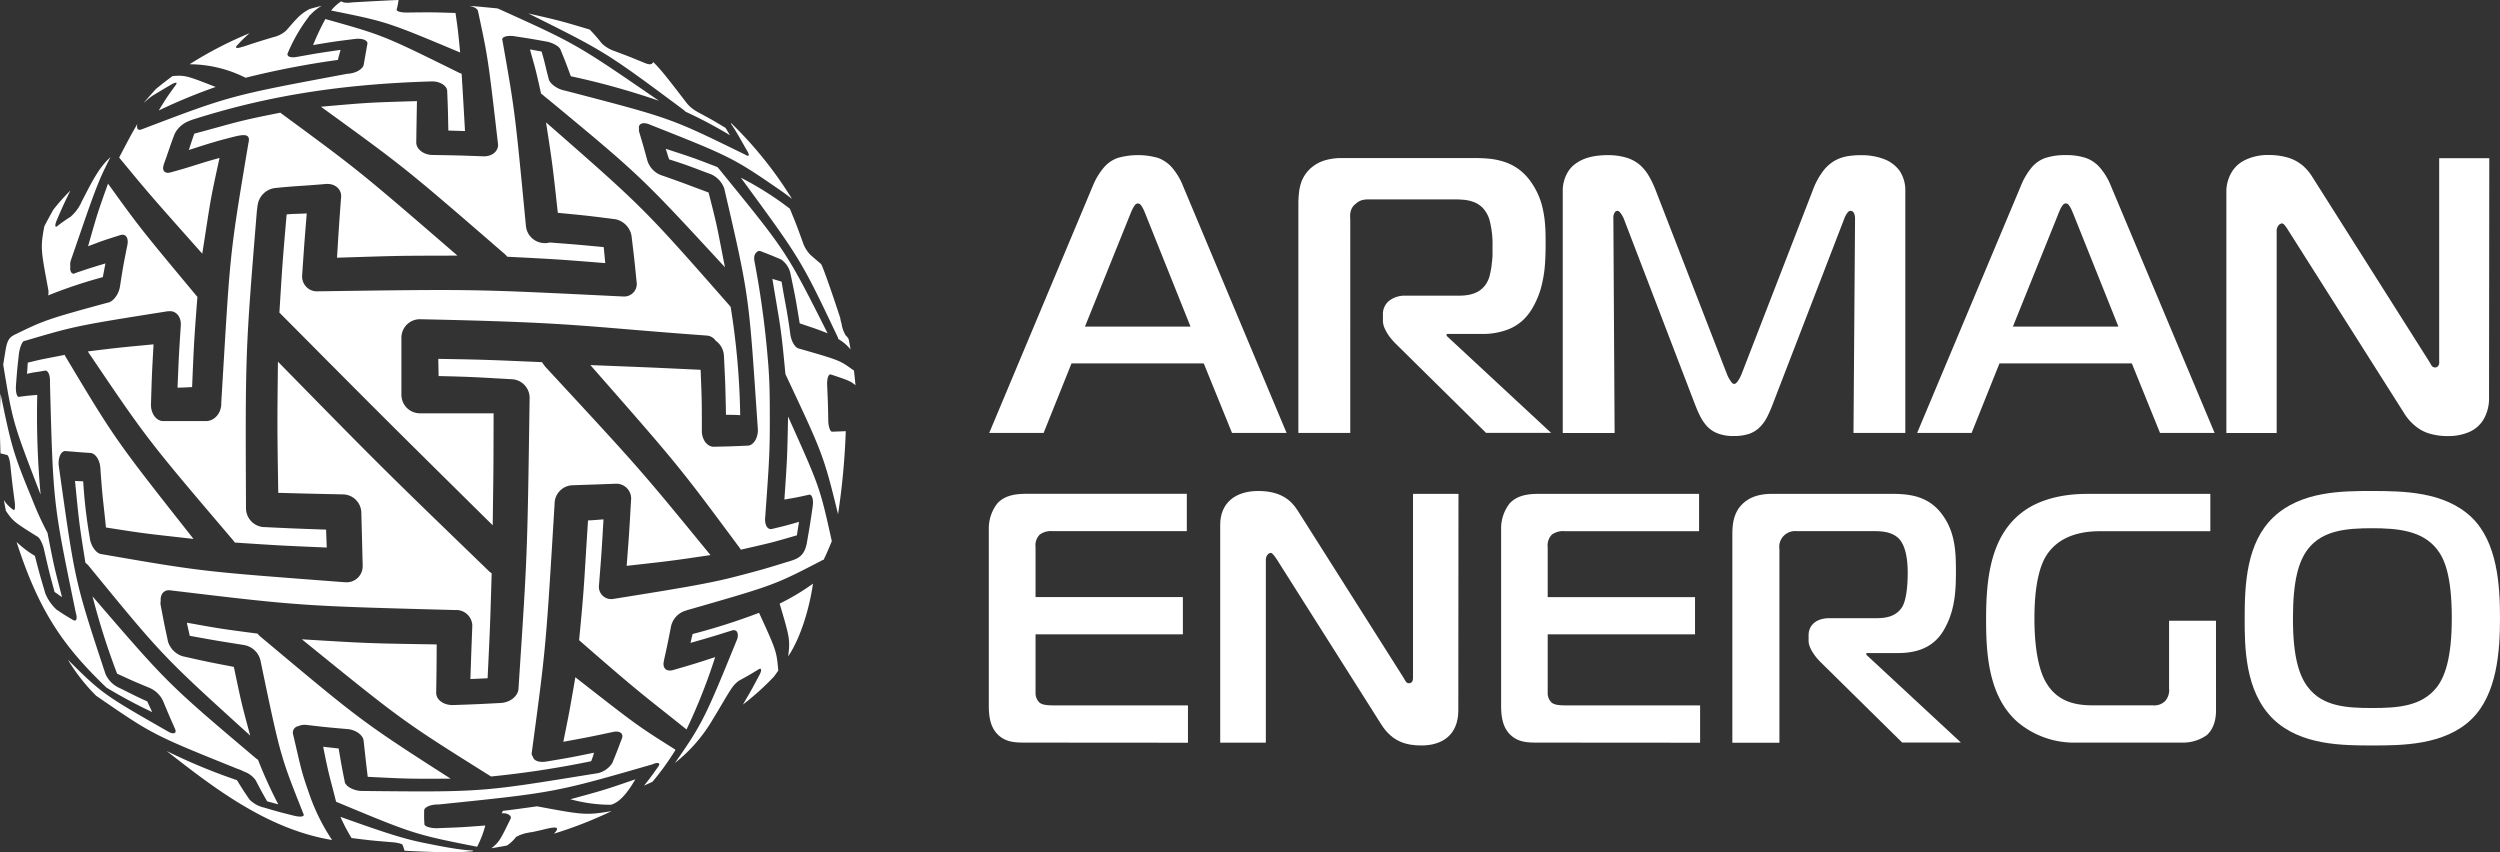
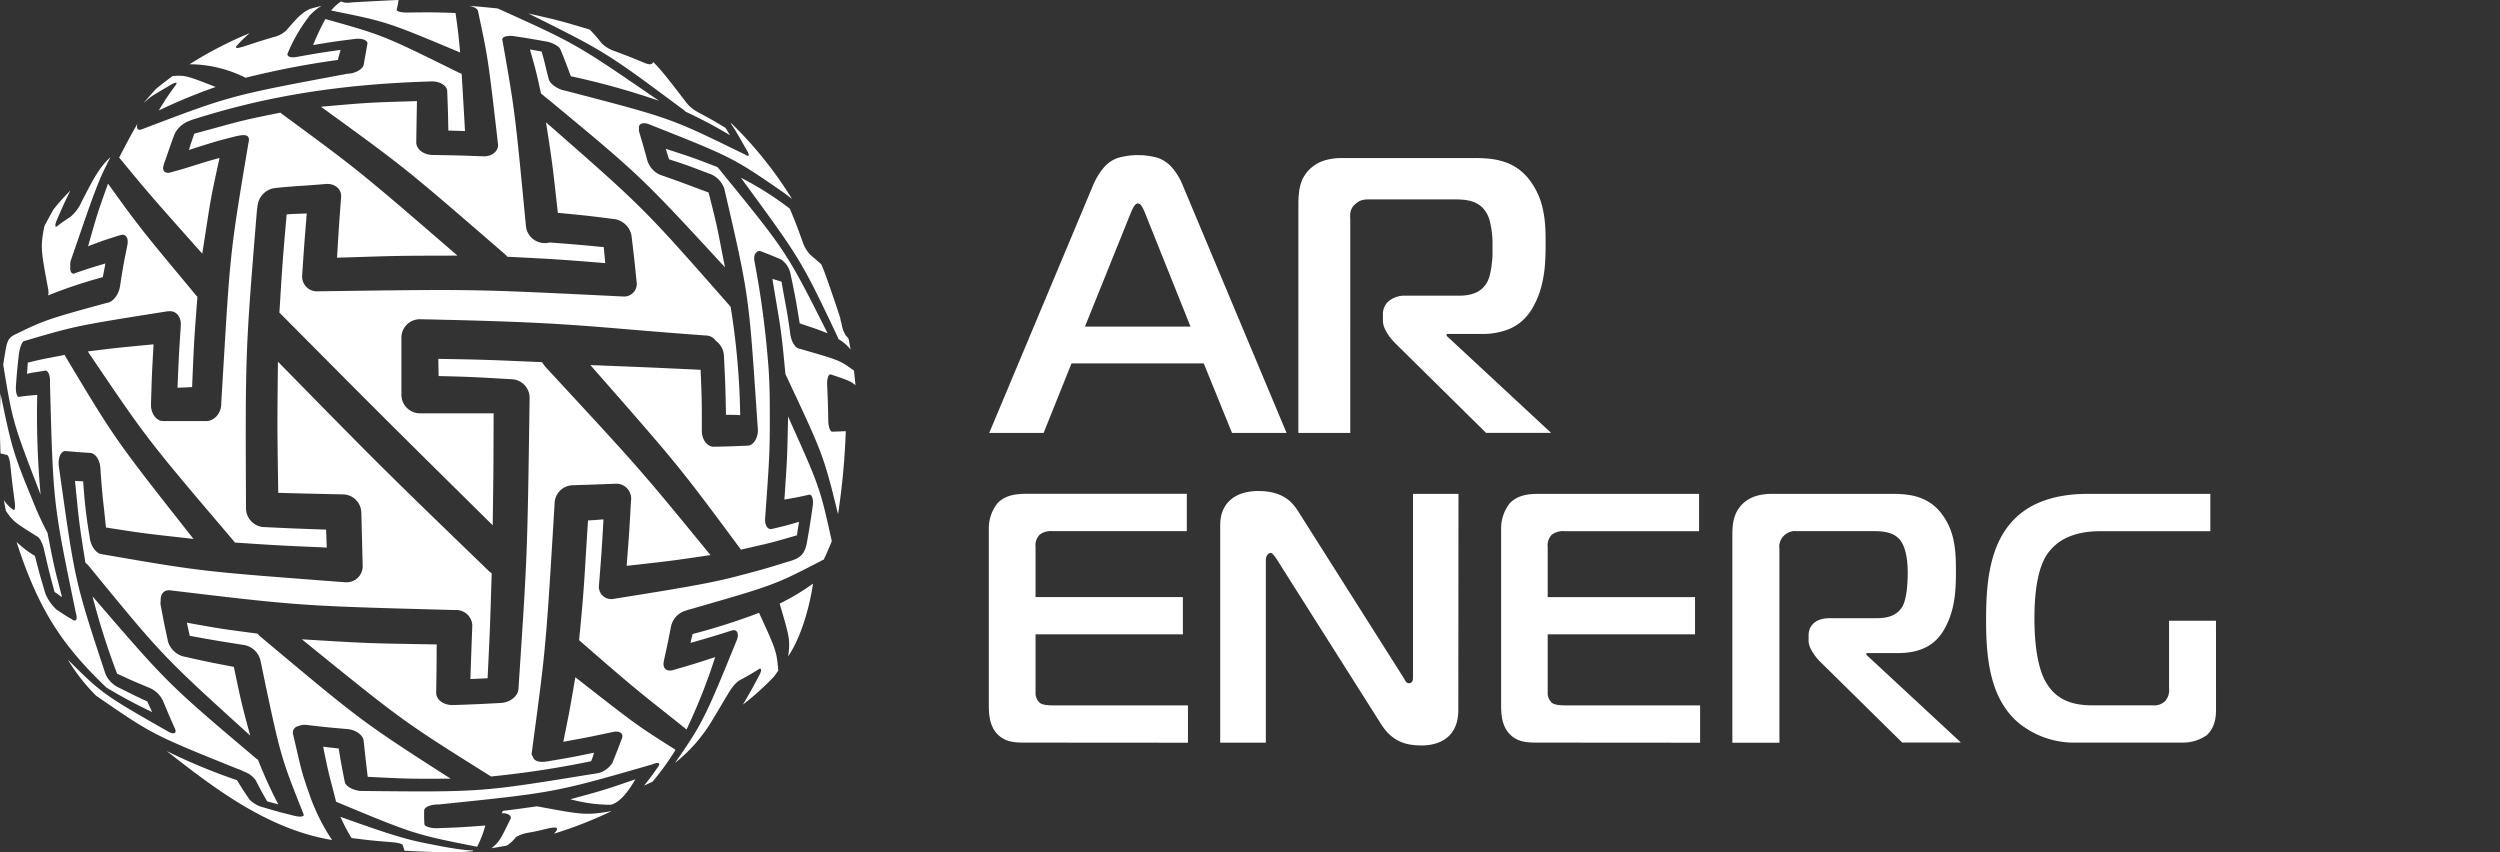
<svg xmlns="http://www.w3.org/2000/svg" viewBox="0 0 610.86 208.25">
  <rect x="0" y="0" width="610.86" height="208.25" fill="#333333" stroke="none" />
  <defs>
    <style>.cls-1,.cls-2{fill:#fff;}.cls-2{fill-rule:evenodd;}</style>
  </defs>
  <title>logo--white</title>
  <g id="Слой_2" data-name="Слой 2">
    <g id="Слой_1-2" data-name="Слой 1">
-       <path class="cls-1" d="M250.82,181.45c-2.6,0-4.95,0-6.95-1.91s-2.26-4.77-2.26-7.12V129.35A9.92,9.92,0,0,1,243.7,123c2-2.17,4.95-2.34,7.29-2.34h39v9.12H257.16a4.55,4.55,0,0,0-3.13.87,3.69,3.69,0,0,0-1,3v12.24h36V155h-36v14.24a3.2,3.2,0,0,0,.87,2.34c.69.7,2.08.78,3.9.78h32.47v9.12Z" />
+       <path class="cls-1" d="M250.82,181.45c-2.6,0-4.95,0-6.95-1.91s-2.26-4.77-2.26-7.12V129.35A9.92,9.92,0,0,1,243.7,123c2-2.17,4.95-2.34,7.29-2.34h39v9.12H257.16a4.55,4.55,0,0,0-3.13.87,3.69,3.69,0,0,0-1,3v12.24h36V155h-36v14.24a3.2,3.2,0,0,0,.87,2.34c.69.7,2.08.78,3.9.78h32.47v9.12" />
      <path class="cls-1" d="M356.33,173.55c0,6.17-4.08,8.6-9,8.6-3.65,0-7.12-.87-9.81-5.12l-25.61-40.46c-.87-1.3-1.22-1.48-1.39-1.48-.43,0-1.22.52-1.22,1.74v44.63H298.15V128.22c0-5.21,3.56-8.25,9.29-8.25,5.38,0,8,2.17,9.64,4.78l25.79,40.72c.43.61.61,1.48,1.39,1.48,1,0,1-1,1-1.48v-44.8h11.11Z" />
      <path class="cls-1" d="M376,181.45c-2.6,0-4.95,0-6.95-1.91s-2.26-4.77-2.26-7.12V129.35a9.92,9.92,0,0,1,2.08-6.34c2-2.17,4.95-2.34,7.29-2.34h39v9.12H382.3a4.55,4.55,0,0,0-3.13.87,3.69,3.69,0,0,0-1,3v12.24h36V155h-36v14.24a3.2,3.2,0,0,0,.87,2.34c.69.7,2.08.78,3.9.78h32.47v9.12Z" />
      <path class="cls-1" d="M423.29,131c0-2.52.09-5.56,2.52-7.9,2.17-2.08,5-2.43,7.29-2.43h28.82c4.26,0,9.46.26,13,5.56,2.87,4.17,3,8.94,3,13.37s-.17,9.2-2.61,13.72c-1.56,3-4.51,6.25-11.46,6.25h-7.81V160l23.1,21.44H464.79l-20-19.71c-1.22-1.22-2.87-3.39-2.87-5.12v-1.39c0-2.43,1.82-4.17,5.12-4.17h11.46c2,0,4.69-.26,6.25-2.69,1.21-1.91,1.39-6.25,1.39-8.34,0-4.77-1-7.21-2.17-8.42-1.82-1.82-4.6-1.82-6.42-1.82H439a3.91,3.91,0,0,0-3,1,3.81,3.81,0,0,0-1.21,3.39v47.32H423.29Z" />
      <path class="cls-1" d="M541.47,173.63c0,3.13-1.13,5-2.26,6a10.07,10.07,0,0,1-5.9,1.82H507.44a21.46,21.46,0,0,1-14.15-4.77c-7.38-6.17-8-16.76-8-25.27,0-10,1-21.18,9.9-27,3.73-2.43,8.86-3.73,14.67-3.73h30.22v9.12h-27c-6.6,0-11.11,2.34-13.46,6.6-1,1.91-2.52,5.9-2.52,14.67s1.48,13,2.43,14.93c2.52,5,6.77,6.34,11.64,6.34H526a3.77,3.77,0,0,0,3-1,4,4,0,0,0,1-3.12V151.67h11.46Z" />
-       <path class="cls-1" d="M603.91,126.4c6.34,6.08,6.95,16.67,6.95,24.66s-.69,18.58-6.95,24.66c-6.6,6.43-17.19,6.43-24.22,6.43-7.21,0-17.54,0-24.22-6.43-7-6.77-7-17.8-7-24.66,0-8.25.43-18.41,7-24.66,6.77-6.43,16.84-6.43,24.22-6.43C586.89,120,597.23,120,603.91,126.4ZM564,168c3.56,4.6,9.29,5,15.63,5s12.07-.43,15.72-5c2-2.52,3.73-7.12,3.73-16.93,0-10.51-1.82-14.67-3.73-17-3.56-4.43-9.55-5-15.72-5-6.34,0-12.07.52-15.63,5-2.34,3-3.73,7.73-3.73,17C560.24,161,562,165.47,564,168Z" />
-       <path class="cls-1" d="M450.52,53.73a6.85,6.85,0,0,1,.38-.92,4.68,4.68,0,0,1,.57-.9,1,1,0,0,1,.64-.4,1.05,1.05,0,0,1,.5.12,1.24,1.24,0,0,1,.45.56,3.48,3.48,0,0,1,.21,1.34l-.38,52.26h12.66V46.72a8.58,8.58,0,0,0-1.4-5,8.43,8.43,0,0,0-3.86-2.87,15.28,15.28,0,0,0-5.57-.93,19.4,19.4,0,0,0-3.47.28,9.81,9.81,0,0,0-3.15,1.18,10.08,10.08,0,0,0-2.8,2.64,18.11,18.11,0,0,0-2.38,4.53L425.58,91.31a8.93,8.93,0,0,1-.93,1.78c-.31.46-.61.7-.9.72s-.59-.26-.89-.72a8.37,8.37,0,0,1-.93-1.78L404.57,46.54A24.33,24.33,0,0,0,403,43.19a11.49,11.49,0,0,0-2.12-2.73,9.11,9.11,0,0,0-3.29-1.88,15.61,15.61,0,0,0-4.86-.67,16.45,16.45,0,0,0-1.85.09,14.2,14.2,0,0,0-2.79.5,9.78,9.78,0,0,0-2.93,1.37,7,7,0,0,0-2.31,2.6,8.83,8.83,0,0,0-1,4.26V105.8h12.67l-.3-52.26a6,6,0,0,1,0-.67,2.15,2.15,0,0,1,.3-.9.78.78,0,0,1,.74-.45,1,1,0,0,1,.6.4,4,4,0,0,1,.59.9,4.13,4.13,0,0,1,.43.92l17.17,44.78c.41,1.06.82,2.08,1.29,3a10.94,10.94,0,0,0,1.71,2.58,7.13,7.13,0,0,0,2.61,1.78,10.58,10.58,0,0,0,4,.66,11.68,11.68,0,0,0,3.74-.54,7,7,0,0,0,2.56-1.58,10.13,10.13,0,0,0,1.83-2.53,32.16,32.16,0,0,0,1.47-3.4Zm17.92,52.06h13.31l6.81-17H520.9l6.89,17h13.34L515.81,45.48A15.67,15.67,0,0,0,513.14,41a8.05,8.05,0,0,0-3.47-2.4,15,15,0,0,0-4.9-.7,15.46,15.46,0,0,0-5,.7,7.71,7.71,0,0,0-3.41,2.4,17,17,0,0,0-2.6,4.48Zm34.42-53.33a10.31,10.31,0,0,1,.48-1.14,4.83,4.83,0,0,1,.63-1.12,1.09,1.09,0,0,1,.8-.51,1,1,0,0,1,.79.51,5.08,5.08,0,0,1,.64,1.12c.2.43.35.82.48,1.14l10.94,27.34H491.84Zm105.38-13.8H596V88.15a3.45,3.45,0,0,1,0,.65,1.34,1.34,0,0,1-.28.66.93.93,0,0,1-.75.33,1.06,1.06,0,0,1-.9-.57c-.19-.35-.4-.7-.62-1.06l-28.49-45a11.72,11.72,0,0,0-2.25-2.66,10.24,10.24,0,0,0-3.38-1.9,16.16,16.16,0,0,0-5-.72A12.64,12.64,0,0,0,548.8,39a7.69,7.69,0,0,0-3.52,3.1A9.26,9.26,0,0,0,544,47V105.8h12.29V56.5a2.09,2.09,0,0,1,.48-1.46,1.25,1.25,0,0,1,.83-.45.86.86,0,0,1,.48.26,7.87,7.87,0,0,1,1,1.37l28.31,44.67a12.31,12.31,0,0,0,3.23,3.55,9.57,9.57,0,0,0,3.68,1.68,15.37,15.37,0,0,0,3.93.43,12.71,12.71,0,0,0,5-.95,7.67,7.67,0,0,0,3.58-3.06,10.21,10.21,0,0,0,1.37-5.49Z" />
      <path class="cls-1" d="M241.71,105.79H255l6.82-17h32.31l6.91,17h13.33L289.08,45.48A15.87,15.87,0,0,0,286.43,41,8.46,8.46,0,0,0,283,38.6a17.94,17.94,0,0,0-9.91,0,7.89,7.89,0,0,0-3.43,2.4A16.88,16.88,0,0,0,267,45.48Zm34.41-53.32c.13-.34.3-.72.48-1.14a7.4,7.4,0,0,1,.64-1.12,1.11,1.11,0,0,1,.81-.51,1.09,1.09,0,0,1,.79.51,7.4,7.4,0,0,1,.64,1.12c.19.43.35.8.47,1.14L290.9,79.81H265.1Zm41.13,53.32h12.68V53.53a7.05,7.05,0,0,1,0-1.32,4.1,4.1,0,0,1,.34-1.24,3.39,3.39,0,0,1,1-1.18,3.73,3.73,0,0,1,1.57-.9,6.72,6.72,0,0,1,1.79-.17h20.53a20.67,20.67,0,0,1,2.26.08,9.23,9.23,0,0,1,2.54.52,6,6,0,0,1,2.28,1.42A7.2,7.2,0,0,1,364,53.93a22.8,22.8,0,0,1,.69,6.1c0,.61,0,1.3,0,2.12s-.12,1.67-.21,2.55-.28,1.76-.46,2.55a7,7,0,0,1-.82,2,6,6,0,0,1-2.06,2,8.08,8.08,0,0,1-2.47.83,14.45,14.45,0,0,1-2.37.17H343.55a6.27,6.27,0,0,0-4.2,1.3,4.16,4.16,0,0,0-1.44,3.31v1.53a4.74,4.74,0,0,0,.5,2,10.72,10.72,0,0,0,1.21,2A19.42,19.42,0,0,0,341.05,84l22.06,21.77H379l-25.52-23.7v-.47h8.64a17.19,17.19,0,0,0,6.3-1.08,11.27,11.27,0,0,0,4-2.58,13.45,13.45,0,0,0,2.35-3.25,20.15,20.15,0,0,0,1.94-5.05,30.25,30.25,0,0,0,.8-5.11q.17-2.54.15-5c0-1.64,0-3.3-.16-5a24.89,24.89,0,0,0-.92-5,17.76,17.76,0,0,0-2.29-4.77,13.56,13.56,0,0,0-3.24-3.44,12.54,12.54,0,0,0-3.67-1.83,17.43,17.43,0,0,0-3.8-.74c-1.27-.1-2.48-.15-3.67-.13H328.11a15,15,0,0,0-2.67.18,11.53,11.53,0,0,0-2.79.77,9.51,9.51,0,0,0-2.6,1.73,8.69,8.69,0,0,0-1.93,2.8,10.86,10.86,0,0,0-.72,3,25.06,25.06,0,0,0-.15,2.93Z" />
      <path class="cls-2" d="M9.92,120.84A213.92,213.92,0,0,1,9.1,96.49c-2.43.21-2.43.21-4.48.48-.5.07-.82-1.18-.72-2.79.29-3.83.29-3.83.71-7.63.21-1.61.77-3.05,1.27-3.24H6c12.56-3.7,12.56-3.7,35-7.26l.28,0c1.76-.18,3.08,1.41,2.89,3.59-.48,7.48-.48,7.48-.79,15.09,1.76-.05,1.76-.05,3.56-.15.47-11.2.47-11.2,1.29-22,0-.09,0-.09-.09-.14C34.21,55.71,34.21,55.71,26.39,44.87c-2.58,7.24-2.58,7.24-4.87,15.3,3.75-1.42,3.75-1.42,7.87-2.72,1.32-.43,2.09.67,1.73,2.43-1,5-1,5-1.8,10.08-.28,1.93-1.61,3.7-2.94,4,0,0,0,0-.08,0C11,78.11,10.51,78.42,3.57,81.79,2.21,82.47,1.7,83.24,1.29,86c-.15.93-.33,1.93-.5,3.12,2.32,14.06,2.32,14.06,9.14,31.76M8.45,135.78a24.79,24.79,0,0,1-4.4-3.36C9.54,149.48,15.57,158,26,168a121.86,121.86,0,0,0,11.2,6c-.54-1.13-.7-1.48-1.22-2.62-2.92-1.3-4-1.92-6.81-3.29a6.65,6.65,0,0,1-3.39-3.39c-7.6-23-7.44-22.63-11.45-51.11v-.09c-.09-1.89.63-3.3,1.64-3.29,2.64.21,3.22.28,6.09.46,1.26.07,2.37,1.75,2.47,3.78.5,7.29.64,7.34,1.36,14.44,10.06,1.58,9.33,1.43,21.39,2.79C28.19,107.47,28.19,107.47,15.87,86.9a.62.62,0,0,0,0-.2c-5.51,1.1-4.92.89-9.08,1.91-.08,1-.08,1.63-.2,2.73,2.25-.51,1.68-.28,4.35-.77.8-.18,1.38,1.12,1.27,3,.79,29.95.79,29.3,6.31,56.16.45,1.42.16,2.27-.71,1.74-2.09-1.24-2.09-1.24-4-2.52h0a11.07,11.07,0,0,1-2.69-3.83c-1.35-4.5-1.35-4.5-2.6-9.31M75.4,193.51c-1.92-5.48-1.89-6.06-3.8-14.13a1.59,1.59,0,0,1,1.25-1.94,3.88,3.88,0,0,1,2.11-.3c4.91.57,4.91.57,9.89,1,2,.14,3.87,1.44,4,2.85.51,4.68.51,4.68,1,8.82,10,.5,10,.5,20.26.45C88,176.1,87.85,175.82,63.44,155.39a4.49,4.49,0,0,1-.5-.57c-9-1.18-9-1.18-17.28-2.67.24,1.2.47,2.08.7,3.21,6.35,1.15,6.35,1.15,13.22,2.24a5,5,0,0,1,4.07,3.8c5,24.12,5,23.55,10.53,37.56.24.55-.66.74-2.15.4-4-1-4-1-7.7-2.09l-.08,0A7.59,7.59,0,0,1,61,195.41c-1.51-2.21-1.51-2.21-3.1-4.78a140.32,140.32,0,0,1-17.18-7.13C52,192.3,65.18,202.61,81.14,205.25a48.77,48.77,0,0,1-5.74-11.74M165,183.16c-9.36-5.91-9.36-5.91-24.42-17.68-1.45,8.46-1.45,8.46-2.94,15.77,6.17-1.13,6.17-1.13,12.06-2.38,1.64-.39,2.7.28,2.29,1.49-1.2,3.19-1.2,3.19-2.37,6.07a5.82,5.82,0,0,1-3.61,2.52l-.12,0c-28.3,4.56-27.43,4.64-57.89,4.31-1.84-.2-3.49-1.15-3.74-2.13l0,0c-.77-3.86-.77-3.86-1.51-8.24-1.25-.15-2.63-.28-3.78-.43,1.48,7.54,1.69,7.54,3.15,13.44,19,7.92,19.28,8,34.46,11a25.19,25.19,0,0,0,2-5.19c-5.84.44-5.84.44-11.88.66-1.58,0-3-.44-3-1v0c-.08-1.56-.08-1.56-.06-3.32,0-.79,1.49-1.47,3.26-1.48h.28c28.33-2.91,28.33-2.91,52.19-9.79a.49.49,0,0,1,.18-.08c1.24-.5,1.88-.28,1.34.54-1.77,2.51-1.77,2.51-3.52,4.73,1-.46,1-.46,2.06-.95a65.28,65.28,0,0,0,5.58-7.71s0,0,0,0M67.91,88.42c-.17,16-.17,16,.08,32,7.77.21,7.77.21,15.81.38a4.56,4.56,0,0,1,4.49,4.47c.17,6.57.17,6.57.33,13a3.92,3.92,0,0,1-4.19,4l-.13,0c-35.06-2.67-34.33-2.51-59.72-6.91-1.18-.28-2.37-2-2.64-3.86v-.08a123.06,123.06,0,0,1-1.61-13.8c-.72-.05-1.31-.05-2-.11,1,10.28,1,10.28,2.54,20a5,5,0,0,1,1,1c17.88,21.83,17.88,21.83,39.27,41.23-2.11-7.79-2.11-7.79-4-16.79-6.51-1.25-6.51-1.25-12.56-2.61A5.47,5.47,0,0,1,41,156.61s0,0,0-.1c-.9-4.2-.9-4.2-1.73-8.59a2.67,2.67,0,0,1,0-1.13c-.13-1.69.9-2.8,2.44-2.53,31.78,3.8,31.78,3.8,69.5,4.8a3.93,3.93,0,0,1,4.2,3.76c-.26,6.77-.26,6.77-.47,13.1l4.2-.19c.59-12.09.59-12.09,1-25.67a3.52,3.52,0,0,1-.8-.63c-26-25.13-26-25.13-51.37-51m.67-60.92C57.49,29.69,57.49,30,47.49,32.65c-.34.88-1.09,3.2-1.35,4,.51-.13,5.41-1.82,9.2-2.77,3.38-.86,6.11-1.8,5.36,1.09-4.85,28.81-4.41,26.78-6.63,63.3a3.62,3.62,0,0,1,0,.37c0,2.33-1.7,4.26-3.73,4.25-5.3,0-5.3,0-10.3,0H40c-1.76.06-3.12-1.77-3.11-4,.22-7.42.22-7.42.63-14.75-8.69.82-8.69.82-16.07,1.73,14.49,21.45,14.49,21.45,35.5,46.13l.45.57c10.87.72,10.87.72,22.44,1.22-.08-2.17-.08-2.17-.16-4.38-7.81-.27-7.81-.27-15.32-.63-.07,0-.07,0-.1,0a4.64,4.64,0,0,1-4.15-4.42c-.17-38.24-.17-38.24,2.67-73a2.29,2.29,0,0,1,.1-.51c0-.48,0-.48.14-1,0,0,0,0,0-.09a4.9,4.9,0,0,1,4.13-3.81c5.09-.53,7.26-.53,12.51-1,2.16-.15,3.82,1.25,3.69,3.15-.53,7.2-.53,7.2-1,14.87,15.65-.48,13.47-.48,29.43-.51-24-20.74-24-20.74-43.24-34.88m33.27-2.87C90,25.06,90,25.06,78.42,26.08,99,41,99,41,123.45,62.18a6.35,6.35,0,0,1,.49.55c12.33.63,12.33.63,23.95,1.56-.19-2-.19-2-.37-3.91-6.46-.61-6.46-.61-13.22-1.13a3.71,3.71,0,0,1-1.43.14,4.61,4.61,0,0,1-4.35-4.05c-2.7-28.15-2.7-28.15-5.76-45.53v0c-.26-.75,1-1.17,2.65-1,4.13.63,4.13.63,8.1,1.34,1.54.28,3.1,1.15,3.44,1.94,1.22,3,1.22,3,2.53,6.54a185.78,185.78,0,0,1,21.54,6c-20.21-13.89-20.21-13.89-39.29-22.51a.56.56,0,0,0-.21-.07c-3.53-.34-4.95-.48-6.85-.62.63.13,1.95.47,2.13,1.3,2.41,11.26,2.44,11.24,4.9,32.6.07,1.67-1.57,3-3.74,2.86-6.07-.22-6.07-.22-12.19-.32h0c-2.24,0-4.06-1.41-4.06-3.08.08-5.35.08-5.35.17-10.17M33.31,30.74c-1.1,1.83-2.06,3.68-4.2,7.75,7.26,8.81,7.26,8.81,20.31,23.49,2.12-13.38,1.68-11.8,4.22-23.39-6,1.66-6.3,2-11.87,3.51-1.43.45-2.22-.36-1.8-1.71.07-.1.07-.1,0-.1,1.21-3.28,1.55-4.6,2.73-7.63a6.52,6.52,0,0,1,3.45-3.08.4.4,0,0,0,.18-.08l.54-.21c17-5.43,34.84-8.71,58.7-9.4,2,0,3.62,1.05,3.7,2.32.18,4.59.18,4.59.28,9.69l4.07.12c-.43-7.59-.43-7.59-.82-14a6.62,6.62,0,0,1-1-.43C93.63,8.62,93.63,8.62,79.5,4.65a62.83,62.83,0,0,0-3,6.36c5.14-.85,5.14-.85,10.29-1.5,1.8-.19,3,.33,3,1.12-.44,2.44-.44,2.44-.91,5.14-.17,1.06-1.83,2.07-3.69,2.24L85,18c-28.7,5.36-28.7,5.36-50.28,13.57-1.35.55-1.3-.54-1.17-1.31Zm154.3,57A227.62,227.62,0,0,0,184.38,64c-.26-1.15,0-2,.46-2.32a.89.89,0,0,1,1.11-.27c2.58,1,2.58,1,4.93,2a5.68,5.68,0,0,1,2.3,3.6c1.22,5.86,1.22,5.86,2.22,12,4,1.36,3.71,1.21,6.82,2.43-10.2-20.28-10.13-20-26.55-40.19-.13-.14-.25-.28-.38-.43-6-2.31-6-2.31-12.62-4.46.3.9.5,1.63.82,2.58,5,1.57,6.2,2.16,10.32,3.67A6.07,6.07,0,0,1,176.95,46c6.4,27.45,6,26.44,8.24,59.09,0,2-1.12,3.76-2.48,3.8-3.9.17-3.9.17-8.15.27h-.07c-1.64.07-3-1.67-3-3.88,0-7.42,0-7.42-.3-14.92-12.54-.59-12.54-.59-26.93-1.15,21.55,24.55,21.55,24.55,36.56,44.78a3.36,3.36,0,0,1,.18.32c7.62-1.73,7.62-1.73,13.72-3.51.24-1.6.24-1.6.52-3.29-3.08.89-3.08.89-6.59,1.73l0,0c-1.12.28-1.89-1-1.67-2.94,1-14,1.17-15.91,1.11-26.59,0-4-.11-8-.48-12m-43.93,39.47c-1,15.28-.82,15.36-2.18,29.24,16.08,14.06,16.36,13.86,26.25,21.82a142.1,142.1,0,0,0,7-17.68c-5,1.63-5,1.63-10.37,3.19-1.61.41-2.56-.56-2.17-2.19,0,0,0,0,0-.08.9-4.07.9-4.07,1.74-8.36a5.13,5.13,0,0,1,3.6-3.91l.2-.06a2.1,2.1,0,0,1,.63-.2c20.87-6,20.87-6,32.53-12.05.12-.12.23-.13.31-.07.73-1.46,1.36-3,2-4.52a1.17,1.17,0,0,1,0-.21c-2.9-13.06-2.9-13.06-10.66-30.33-.2,10.14-.2,10.14-.9,20.29,3.16-.54,3.16-.54,5.93-1.16.79-.25,1.22,1,1,2.74-.67,4.6-.67,4.6-1.46,9.13-.73,3.76-2.83,3.91-6,4.91-4.38,1.38-7.51,2.2-10.61,3-6.56,1.75-12.91,2.83-30.77,5.68a3,3,0,0,1-3.38-3.44c0-.06,0-.06,0-.09.62-7.82.62-7.82,1.09-15.92-1.14.07-2.59.21-3.72.25M107.1,87.76c0,1.13.07,3,.07,4.13,8.26.18,10,.33,17.82.77a4.56,4.56,0,0,1,4.42,4.52c-.56,39.7-.56,38-2.73,71.24-.18,1.7-2,3.17-4.19,3.34-5.82.31-5.82.31-11.83.52h-.08c-2.21,0-4-1.28-4-3,.09-5.69.09-5.69.12-11.82-16.78-.26-16.78-.26-32.94-1.25,24.65,20,24.65,20,46,33.38.09,0,.12.09.21.14A236.55,236.55,0,0,0,144.44,186a14.32,14.32,0,0,0,.7-2.08c-5.77,1.18-5.77,1.18-11.83,2.19-.09,0-.09,0-.09,0-1.58.22-2.85-.28-3-1.21a1.17,1.17,0,0,1-.27-1.13c3.44-25.51,3.44-25.51,5.56-60.64v-.13a4.54,4.54,0,0,1,4.31-4.43c5.47-.18,5.47-.18,10.76-.38a3.62,3.62,0,0,1,3.61,4.07c-.46,8.13-.46,8.13-1.07,16,10.88-1.21,10.88-1.21,20.48-2.63-17.13-20.93-17.13-20.93-40.28-45.93a11.81,11.81,0,0,1-.88-1.21c-11.84-.5-13.86-.63-25.38-.8M133.42,29.9C135,40.13,135,40.13,136.3,52c7.17.69,7.17.69,14,1.56a5,5,0,0,1,4,4c.67,5.53.67,5.53,1.25,11.29a3.08,3.08,0,0,1-3.31,3.59s0,0-.08,0c-37.17-1.8-35-1.8-74.42-1.26a3.62,3.62,0,0,1-3.91-3.86.42.42,0,0,1,0-.12c.53-7.74.53-7.74,1.12-15.05-1.35.09-3.54.09-4.91.24-1,11.53-1,11.53-1.77,24l.12.11C93.72,102,93.72,102,120.39,128.35c.19-14,.19-13,.22-27.36l-18,0a4.54,4.54,0,0,1-4.53-4.54V96.3c0-6,0-7.91,0-13.88A4.52,4.52,0,0,1,102.58,78c38.67.81,38.75,1.7,70.22,4a2.93,2.93,0,0,1,2.09,1.26,4.8,4.8,0,0,1,2,3.69c.35,7.14.35,7.14.5,14.41,1.43,0,2.08,0,3.47.09A181,181,0,0,0,178.53,75c-.15-.19-.27-.32-.41-.5C157.29,50.8,157.29,50.8,133.42,29.9m45.28.48c1.34,1.91,2.81,4.71,3.91,6.56.63,1.09.37,1.44-.51.85h0c-18.43-9-17.78-8.81-44-15.64-1.75-.28-3.68-1.6-4-2.76l0,0c-1-3.74-.82-3.6-1.77-6.81-1.15-.18-1.8-.33-2.84-.5,1.42,5.1,1.34,4.59,2.71,10.79.56.38,1.15,1,1.6,1.28C156.56,43,156.56,43,177.14,65.31c-2-10.13-1.66-9.1-4-18.27-4.53-1.67-5.93-2.26-11.19-4.1a5.57,5.57,0,0,1-3.74-3.61l0,0c-1-3.63-1-3.63-2-7a1.36,1.36,0,0,1-.06-.79c-.25-1.18.66-1.71,2.14-1.29,19.88,7.87,20.74,8.21,32.12,16.07,1.07.73,2.1,1.48,3.11,2.28A95.8,95.8,0,0,0,178.57,30ZM46.32,15.7A95.56,95.56,0,0,1,61,8.1a32.71,32.71,0,0,0-3.21,3.15c-.41.54.2.63,1.45.18l.11,0c3.61-1.2,3.61-1.2,7.43-2.35a6.84,6.84,0,0,0,3.17-1.64C73,3.94,73.41,3.47,75.59,2.22c1-.3,2-.55,3-.8a12.65,12.65,0,0,0-2.85,2.3c-.18.12-.25.22-.24.3a40.21,40.21,0,0,0-5.07,8.68c-.08.09,0,.14-.11.24-.38.86.67,1.29,2.36.94,5.24-.93,5.24-.93,10.52-1.69-.18.83-.46,1.56-.63,2.45A211.88,211.88,0,0,0,60,19,30.66,30.66,0,0,0,46.32,15.7M35.23,25c.85-1,1.78-2.05,2.86-3.25,1.34-1.1,2.69-2.15,4.07-3.16,3.12-.25,3.55-.07,10.54,2.66A136.58,136.58,0,0,0,38.78,27c2-3.25,2-3.25,4.09-6.13.6-.76.15-.86-.87-.3C39.56,22,39.56,22,37.23,23.41A17,17,0,0,0,35.31,25ZM10.82,55.33c.69-1.37,1.45-2.72,2.19-4.06a48.27,48.27,0,0,1,4.19-4.71C15.52,50,15.52,50,13.86,53.83c-.52,1.26-.43,1.88.19,1.4,0,0,0,0,.07-.08A35.24,35.24,0,0,1,17.2,53,10.28,10.28,0,0,0,20,49.17C22,45.39,24,41,27,38.41c-.54,1-1,2-1.54,3.06C23.15,46.35,21.34,52,17.29,63.67a3.61,3.61,0,0,0-.11,1.41c-.14,1.28.33,2,1.12,1.73l.07-.08c3.48-1.18,3.48-1.18,7.39-2.36l-.64,3.35a117.86,117.86,0,0,0-13.35,4.46,3.86,3.86,0,0,0,0-1.56C10,61.14,9.85,60.54,10.82,55.33m-9.37,69.5c-.19-.88-.35-1.76-.51-2.64a8.5,8.5,0,0,0,2.35,2.4h0c.37.24.48-.73.28-2.16-.55-4.16-.55-4.16-1-8.33-.11-1.54-.5-2.84-.84-2.92-.9-.24-.9-.24-1.61-.39-.22-7.3-.22-7.3,0-14.63,2.61,12.53,3,14.39,7.63,25.55a79.66,79.66,0,0,0,3.86,8.5c1.63,8.36,1.5,7.79,3.54,15.67-.73-.41-1.16-.86-1.81-1.22C12,139.7,12,139.7,10.8,134.46c-.31-1.56-1.13-3.16-1.75-3.39-5.43-3.4-5.87-3.67-7.6-6.24m15.22,36.44c8.31,8.3,9,8.68,24.7,17.65l0,0c1.29.59,1.9.14,1.32-1-1.38-3.11-1.38-3.11-2.81-6.56a6.4,6.4,0,0,0-3.27-3.25c-4.22-1.76-4.22-1.76-8-3.51a175,175,0,0,1-6-18.88C41,167.08,41,167.08,62.61,185.35c.14.11.31.2.44.31A108.2,108.2,0,0,0,68,196.54l-2.72-.74c-1.35-2.36-1.35-2.36-2.79-5.12a5.8,5.8,0,0,0-2.91-2.16,7.76,7.76,0,0,0-1.5-.64C37.3,179.51,37.3,179.51,23.49,170a45.35,45.35,0,0,1-6.83-8.69M115.49,208a67,67,0,0,1-9.75.17c-2.72-.09-5-.2-7-.31l0,0,.09-.08c-.18-.56-.18-.56-.44-1.28,0-.31-1.31-.63-2.83-.73-4.82-.4-4.82-.4-9.66-1a42.35,42.35,0,0,1-2.71-5.18c11,3.94,15.42,5.36,20.53,6.39,3.37.67,8.63,1.76,11.87,1.83Zm34-9.83a102.27,102.27,0,0,1-14.15,5.54c1.51-1.53.8-1.82-1.82-1.19-1.24.29-1.43.35-3.55.81a4,4,0,0,0-.82.13,9,9,0,0,0-2.87.95c-.18.08-.27.14-.25.19v0a9.58,9.58,0,0,1-2.16,2c-1.25.24-2.51.46-3.78.66,1.94-1.58,2.12-2,4.72-7.3.17-.61-.73-1.38-2.24-1.23a2.47,2.47,0,0,0,.29-.6c2.08-.23,4.48-.57,8.29-1.1.12,0,.12,0,.12,0,11.28,2.1,11.92,2.22,18.22,1.15m-.27-1.54a37.24,37.24,0,0,1-9.85-1.35c8.3-2.26,8.3-2.26,15.88-4.87-1.12,1.89-3.33,5.55-6,6.22m40.87-32.71c-.35.48-.7,1-1.05,1.44a63.81,63.81,0,0,1-7.55,6.79c2.07-3.52,2.07-3.52,4.17-7.47.51-1.13.31-1.64-.56-1-2.21,1.34-2.21,1.34-4.56,2.63A6.81,6.81,0,0,0,178.9,168c-1.07,1.48-3.13,5.2-4.7,7.71a37.91,37.91,0,0,1-9.28,10.71c6.81-9.69,7.58-11.53,15.24-30.33.41-1.5-.2-2.45-1.44-2-4.74,1.49-4.74,1.49-10,3,.25-1.1.25-1.1.51-2.17a155.67,155.67,0,0,0,16.24-5.18c4.22,9.2,4.29,9.4,4.7,14.14m2.43-3.6c.5-4,.34-4.53-2.1-12.79a55.93,55.93,0,0,0,8.15-4.88c-.85,5.84-2.9,13-6,17.68m16-69.82c.14,1.2.27,2.44.38,3.66-1.21-1-1.6-1.15-6-2.63h-.08c-.56-.11-.93,1.12-.83,2.79.18,4.12.18,4.12.26,8.23v.09c0,1.56.47,3,1,2.87,1.82-.06,1.82-.06,3.28-.13a175.14,175.14,0,0,1-1.89,20.3c-3.56-14.68-3.92-15.19-12.86-34.25-1.12-12.14-1.29-11.71-3.18-23.26.67.22,1.6.46,2.24.69C192,75,192.18,75,193.08,81.4v.09c.21,1.82,1.16,3.47,2.1,3.67,10.27,2.94,10,2.91,13.39,5.33m-3.25-12.66a12.68,12.68,0,0,0,.32,1.32,7.2,7.2,0,0,0,.88,2.57v.11a4.16,4.16,0,0,1,.83,1c.17.85.33,1.7.49,2.57a10.71,10.71,0,0,0-3-2.56,2.06,2.06,0,0,1-.07-.3c-9.09-19.17-9.12-19.17-23.75-39.12A77.17,77.17,0,0,1,193,51c1.61,3.92,1.61,3.92,3.09,8A8.41,8.41,0,0,0,198,62.26h0l2.61,2.25c.46.5,3.61,9.81,4.74,13.32M159.66,15.2c1.95,1.93,3.73,4.25,7.72,9.44a8.62,8.62,0,0,0,3,2.67s0,0,.08.06c3.57,1.92,3.57,1.92,6.81,3.87.56.9.56.9,1.09,1.8a109.85,109.85,0,0,0-10.85-5.75l-.37-.36C148,12.7,148,12.7,129.08,3.28c7.76,1.78,7.76,1.78,15,3.94A34.68,34.68,0,0,1,147,10.56a8.32,8.32,0,0,0,3.25,1.95h0c3.55,1.34,3.55,1.34,6.89,2.71,1.63.73,2.12.56,2.45,0M97.31.45s0,0,0,.07a16,16,0,0,1-.39,1.82h0c-.08.45,1.16.77,2.74.72,5.84-.07,5.84-.07,11.64.11.58,4,.58,4,1.14,9.66C94.54,5.32,94.54,5.32,80.91,2.57A11.06,11.06,0,0,1,83.35.34c.51.21.84.49,2.86.23C90.7.32,94.32.12,97.38,0Z" />
    </g>
  </g>
</svg>